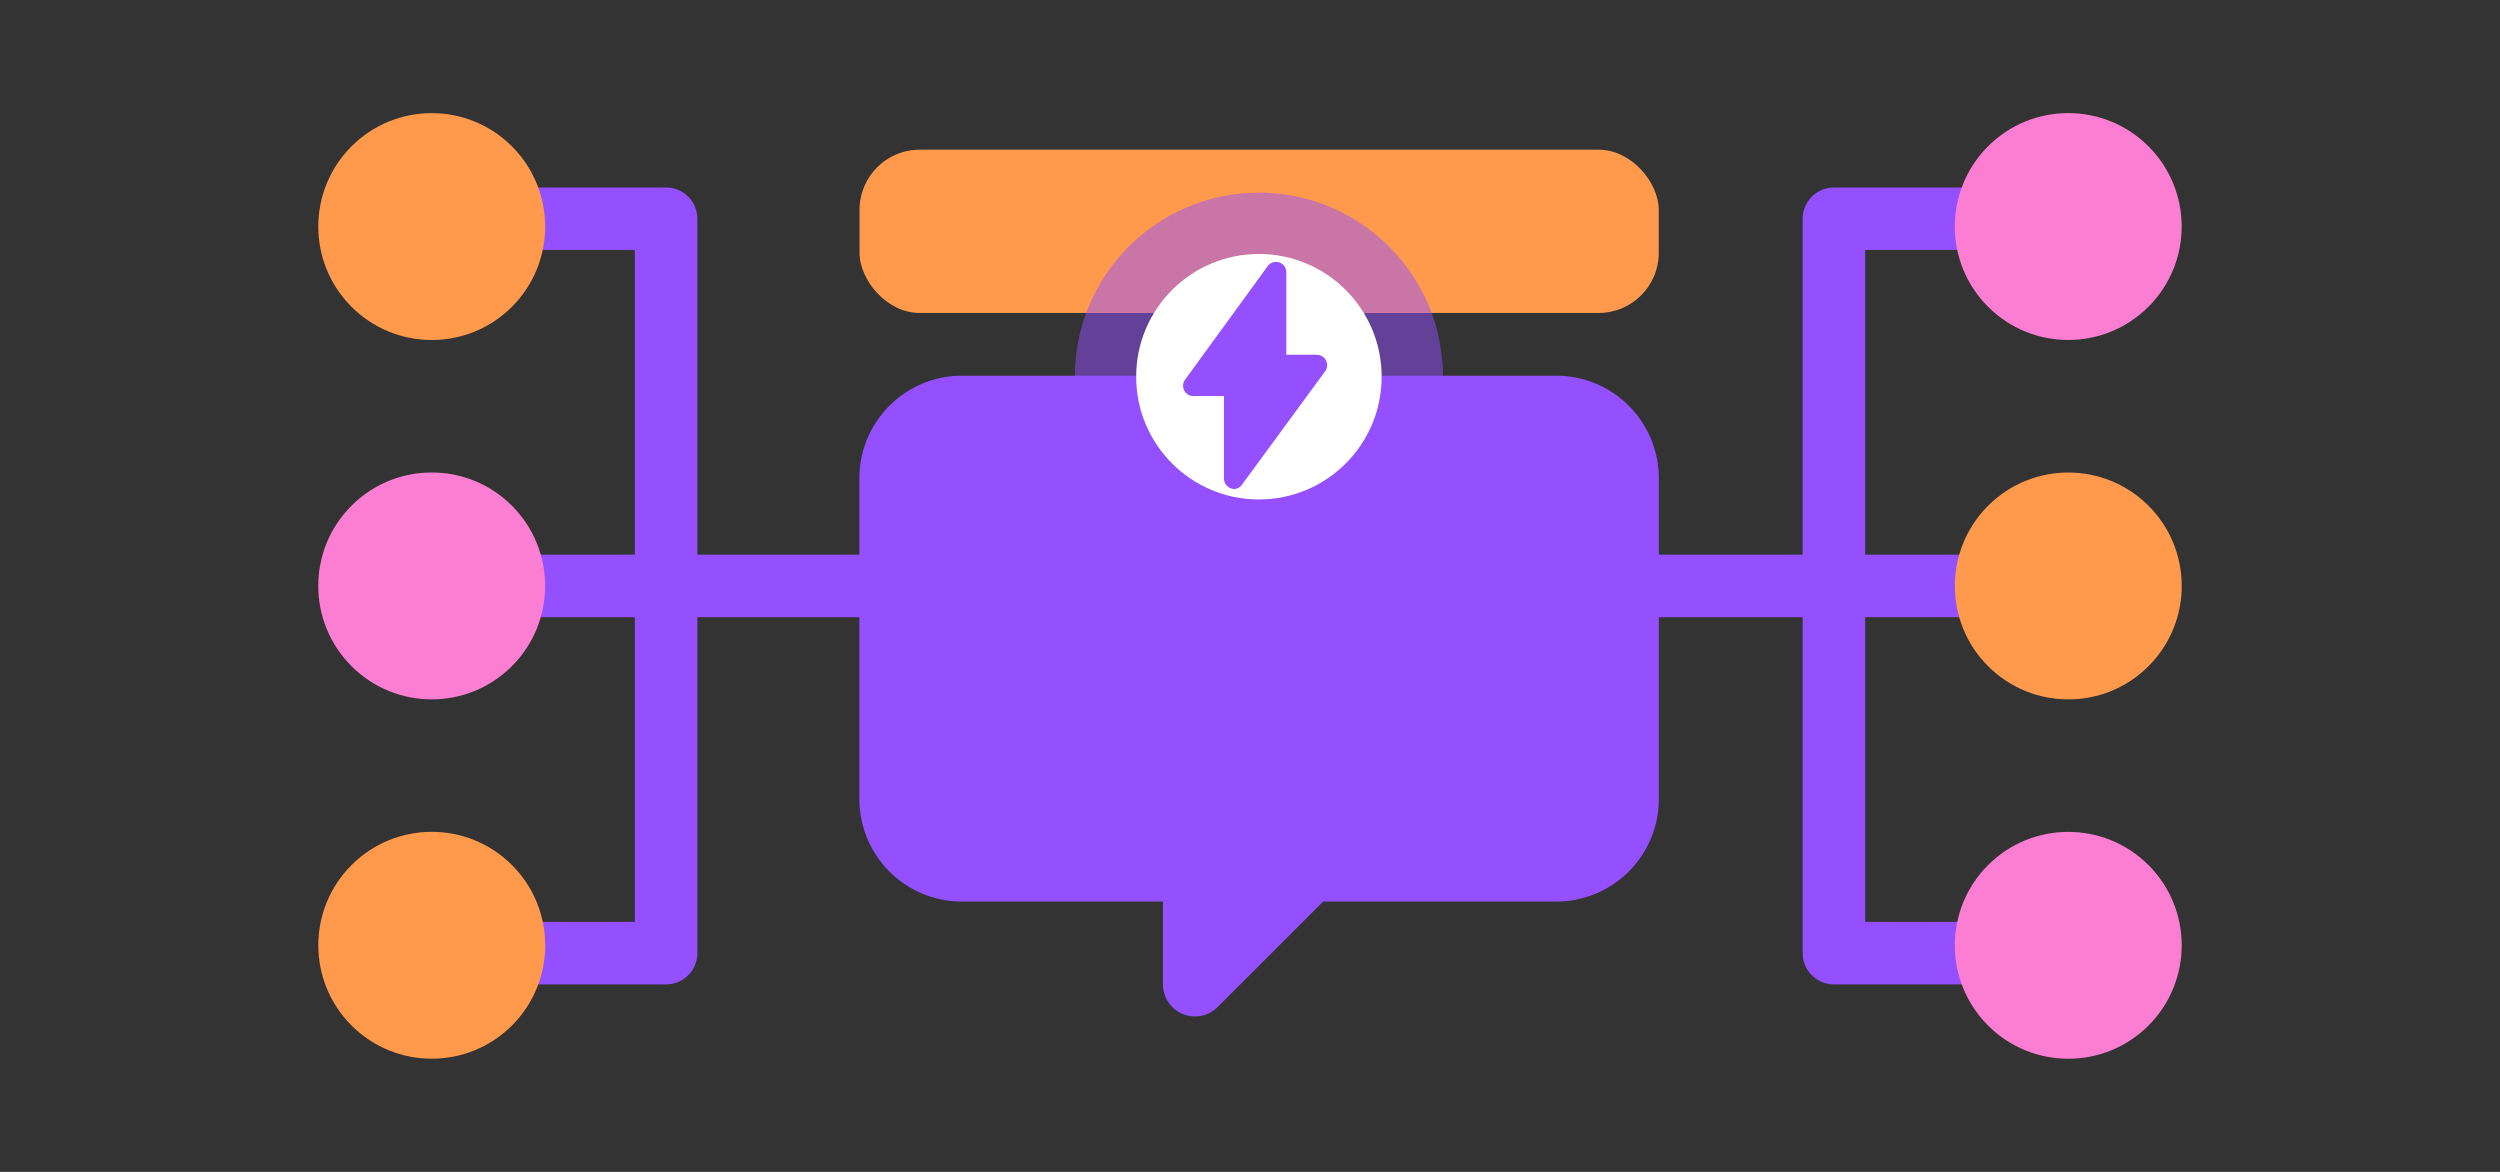
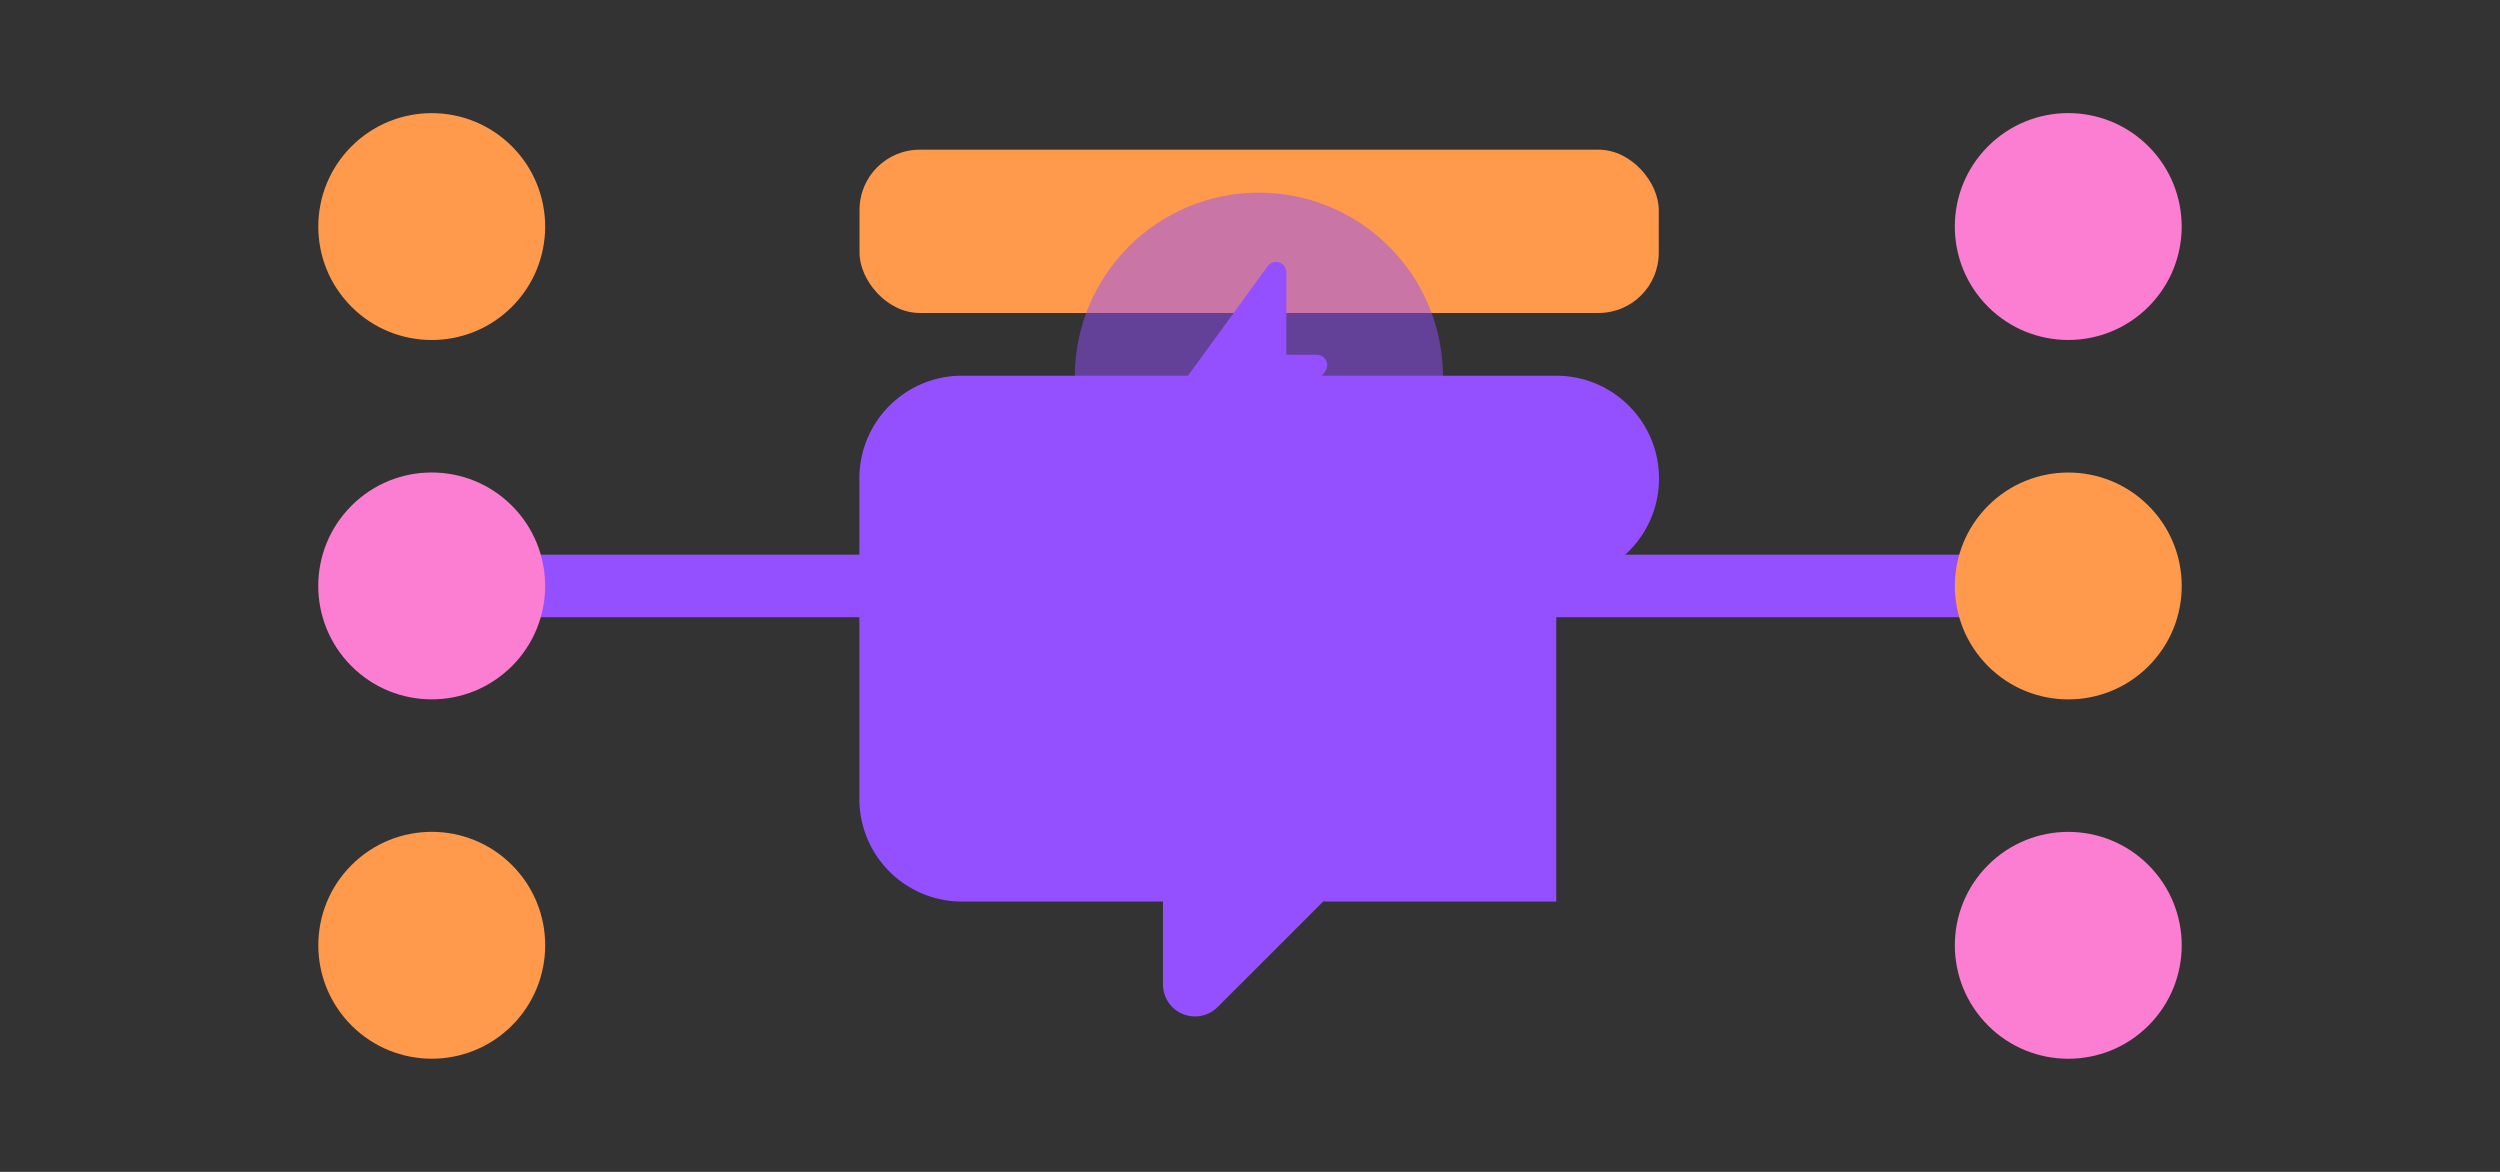
<svg xmlns="http://www.w3.org/2000/svg" viewBox="0 0 320 150">
  <rect x="0" y="0" width="320" height="150" fill="#333333" stroke="none" />
  <defs>
    <style>.cls-1{fill:none;stroke:#9450ff;stroke-linecap:round;stroke-linejoin:round;stroke-width:8px;}.cls-2{fill:#ff9a4c;}.cls-3{fill:#fc7ed2;}.cls-4,.cls-5{fill:#9450ff;}.cls-5{opacity:0.5;}.cls-6{fill:#fff;}</style>
  </defs>
  <title>pricing-2-feature6-network</title>
  <g id="partners-2-sub5-affiliates">
    <line class="cls-1" x1="264.51" y1="75" x2="191.74" y2="75" />
-     <polyline class="cls-1" points="256.74 28 234.74 28 234.74 122 256.74 122" />
    <circle class="cls-2" cx="264.74" cy="75" r="14.52" transform="translate(24.51 209.17) rotate(-45)" />
    <circle class="cls-3" cx="264.74" cy="121" r="14.52" transform="translate(-8.02 222.64) rotate(-45)" />
    <circle class="cls-3" cx="264.74" cy="29" r="14.52" transform="translate(57.03 195.69) rotate(-45)" />
    <line class="cls-1" x1="55.49" y1="75" x2="128.26" y2="75" />
-     <polyline class="cls-1" points="63.26 28 85.26 28 85.26 122 63.26 122" />
    <circle class="cls-3" cx="55.26" cy="75" r="14.52" transform="translate(-36.85 61.04) rotate(-45)" />
    <circle class="cls-2" cx="55.26" cy="121" r="14.52" transform="translate(-69.37 74.51) rotate(-45)" />
    <circle class="cls-2" cx="55.26" cy="29" r="14.52" transform="translate(-4.32 47.57) rotate(-45)" />
-     <path class="cls-4" d="M199.2,48.09H123.14A13.13,13.13,0,0,0,110,61.22v41.05a13.13,13.13,0,0,0,13.13,13.13h25.73V126a4.1,4.1,0,0,0,7,2.9l13.5-13.5H199.2a13.13,13.13,0,0,0,13.13-13.13v-41A13.13,13.13,0,0,0,199.2,48.09Z" />
+     <path class="cls-4" d="M199.2,48.09H123.14A13.13,13.13,0,0,0,110,61.22v41.05a13.13,13.13,0,0,0,13.13,13.13h25.73V126a4.1,4.1,0,0,0,7,2.9l13.5-13.5H199.2v-41A13.13,13.13,0,0,0,199.2,48.09Z" />
    <rect class="cls-2" x="110.02" y="19.16" width="102.3" height="20.9" rx="7.7" />
    <circle class="cls-5" cx="161.14" cy="48.22" r="23.56" />
-     <circle class="cls-6" cx="161.14" cy="48.22" r="15.71" />
    <path class="cls-4" d="M158,62.59a1.14,1.14,0,0,1-.41-.07,1.32,1.32,0,0,1-.92-1.25V50.7h-3.91a1.32,1.32,0,0,1-1.07-2.1l10.57-14.53a1.32,1.32,0,0,1,2.39.78V45.41h3.91a1.33,1.33,0,0,1,1.07,2.1L159,62A1.31,1.31,0,0,1,158,62.59Z" />
  </g>
</svg>